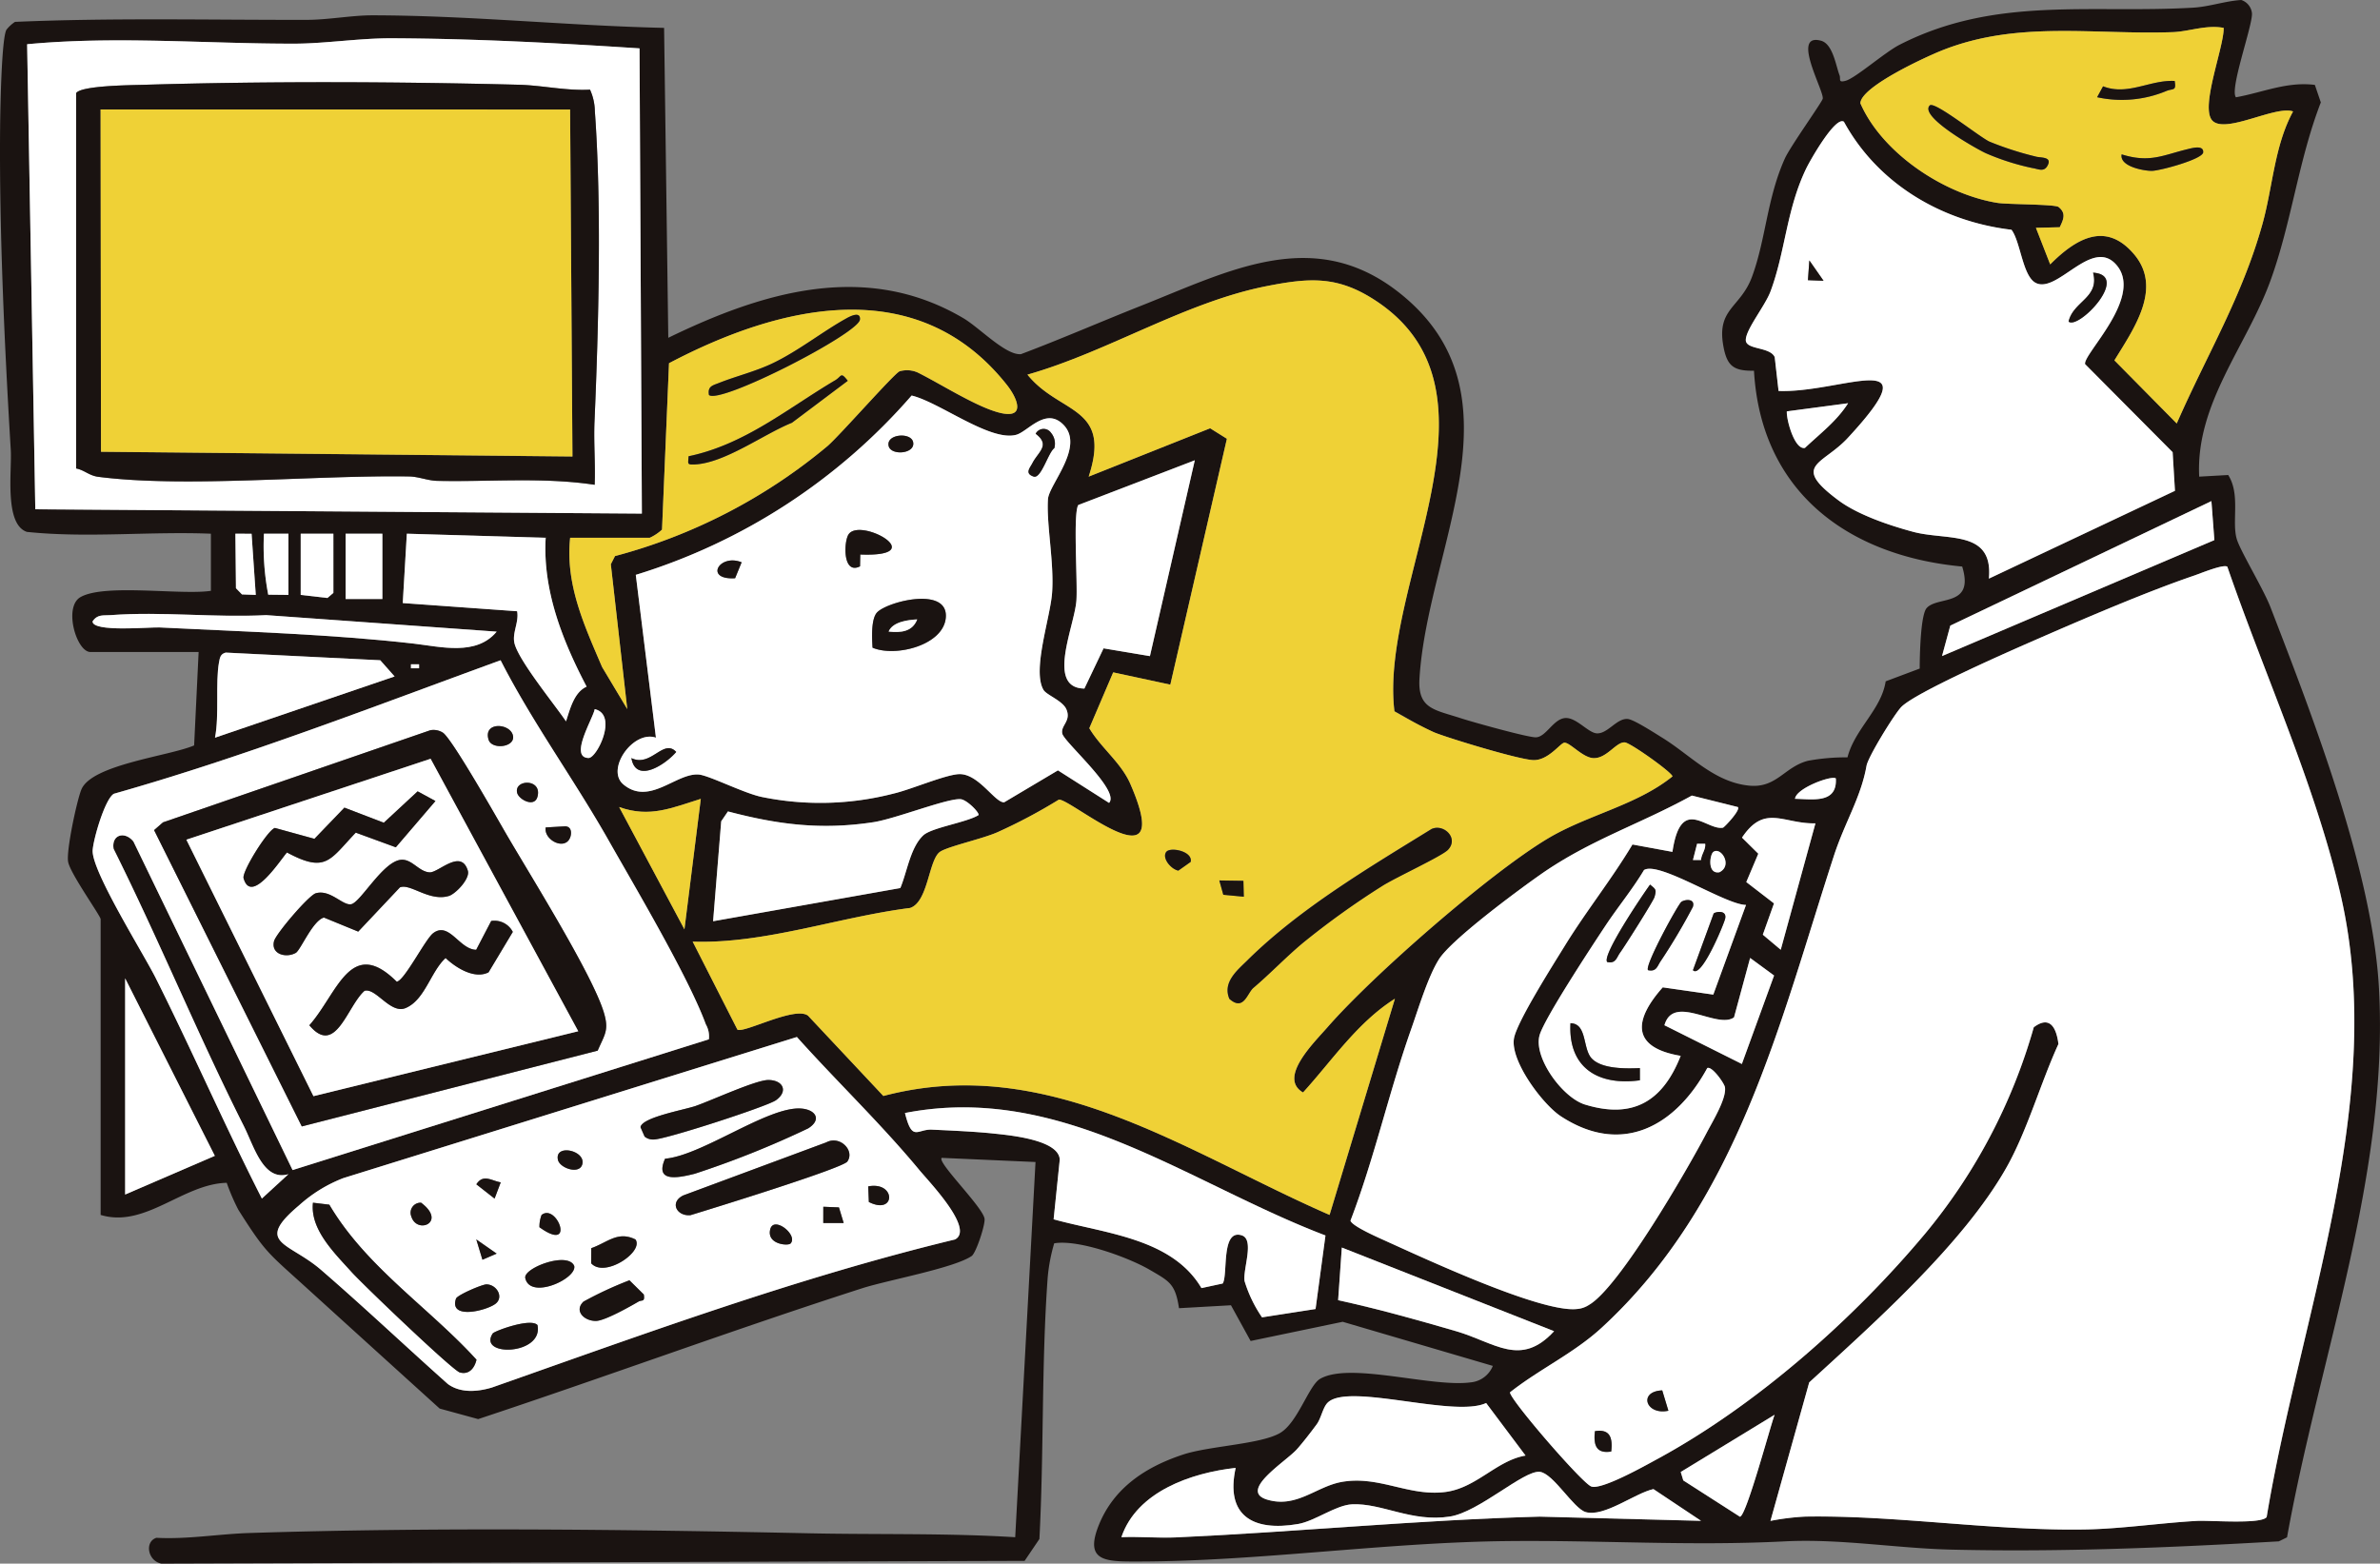
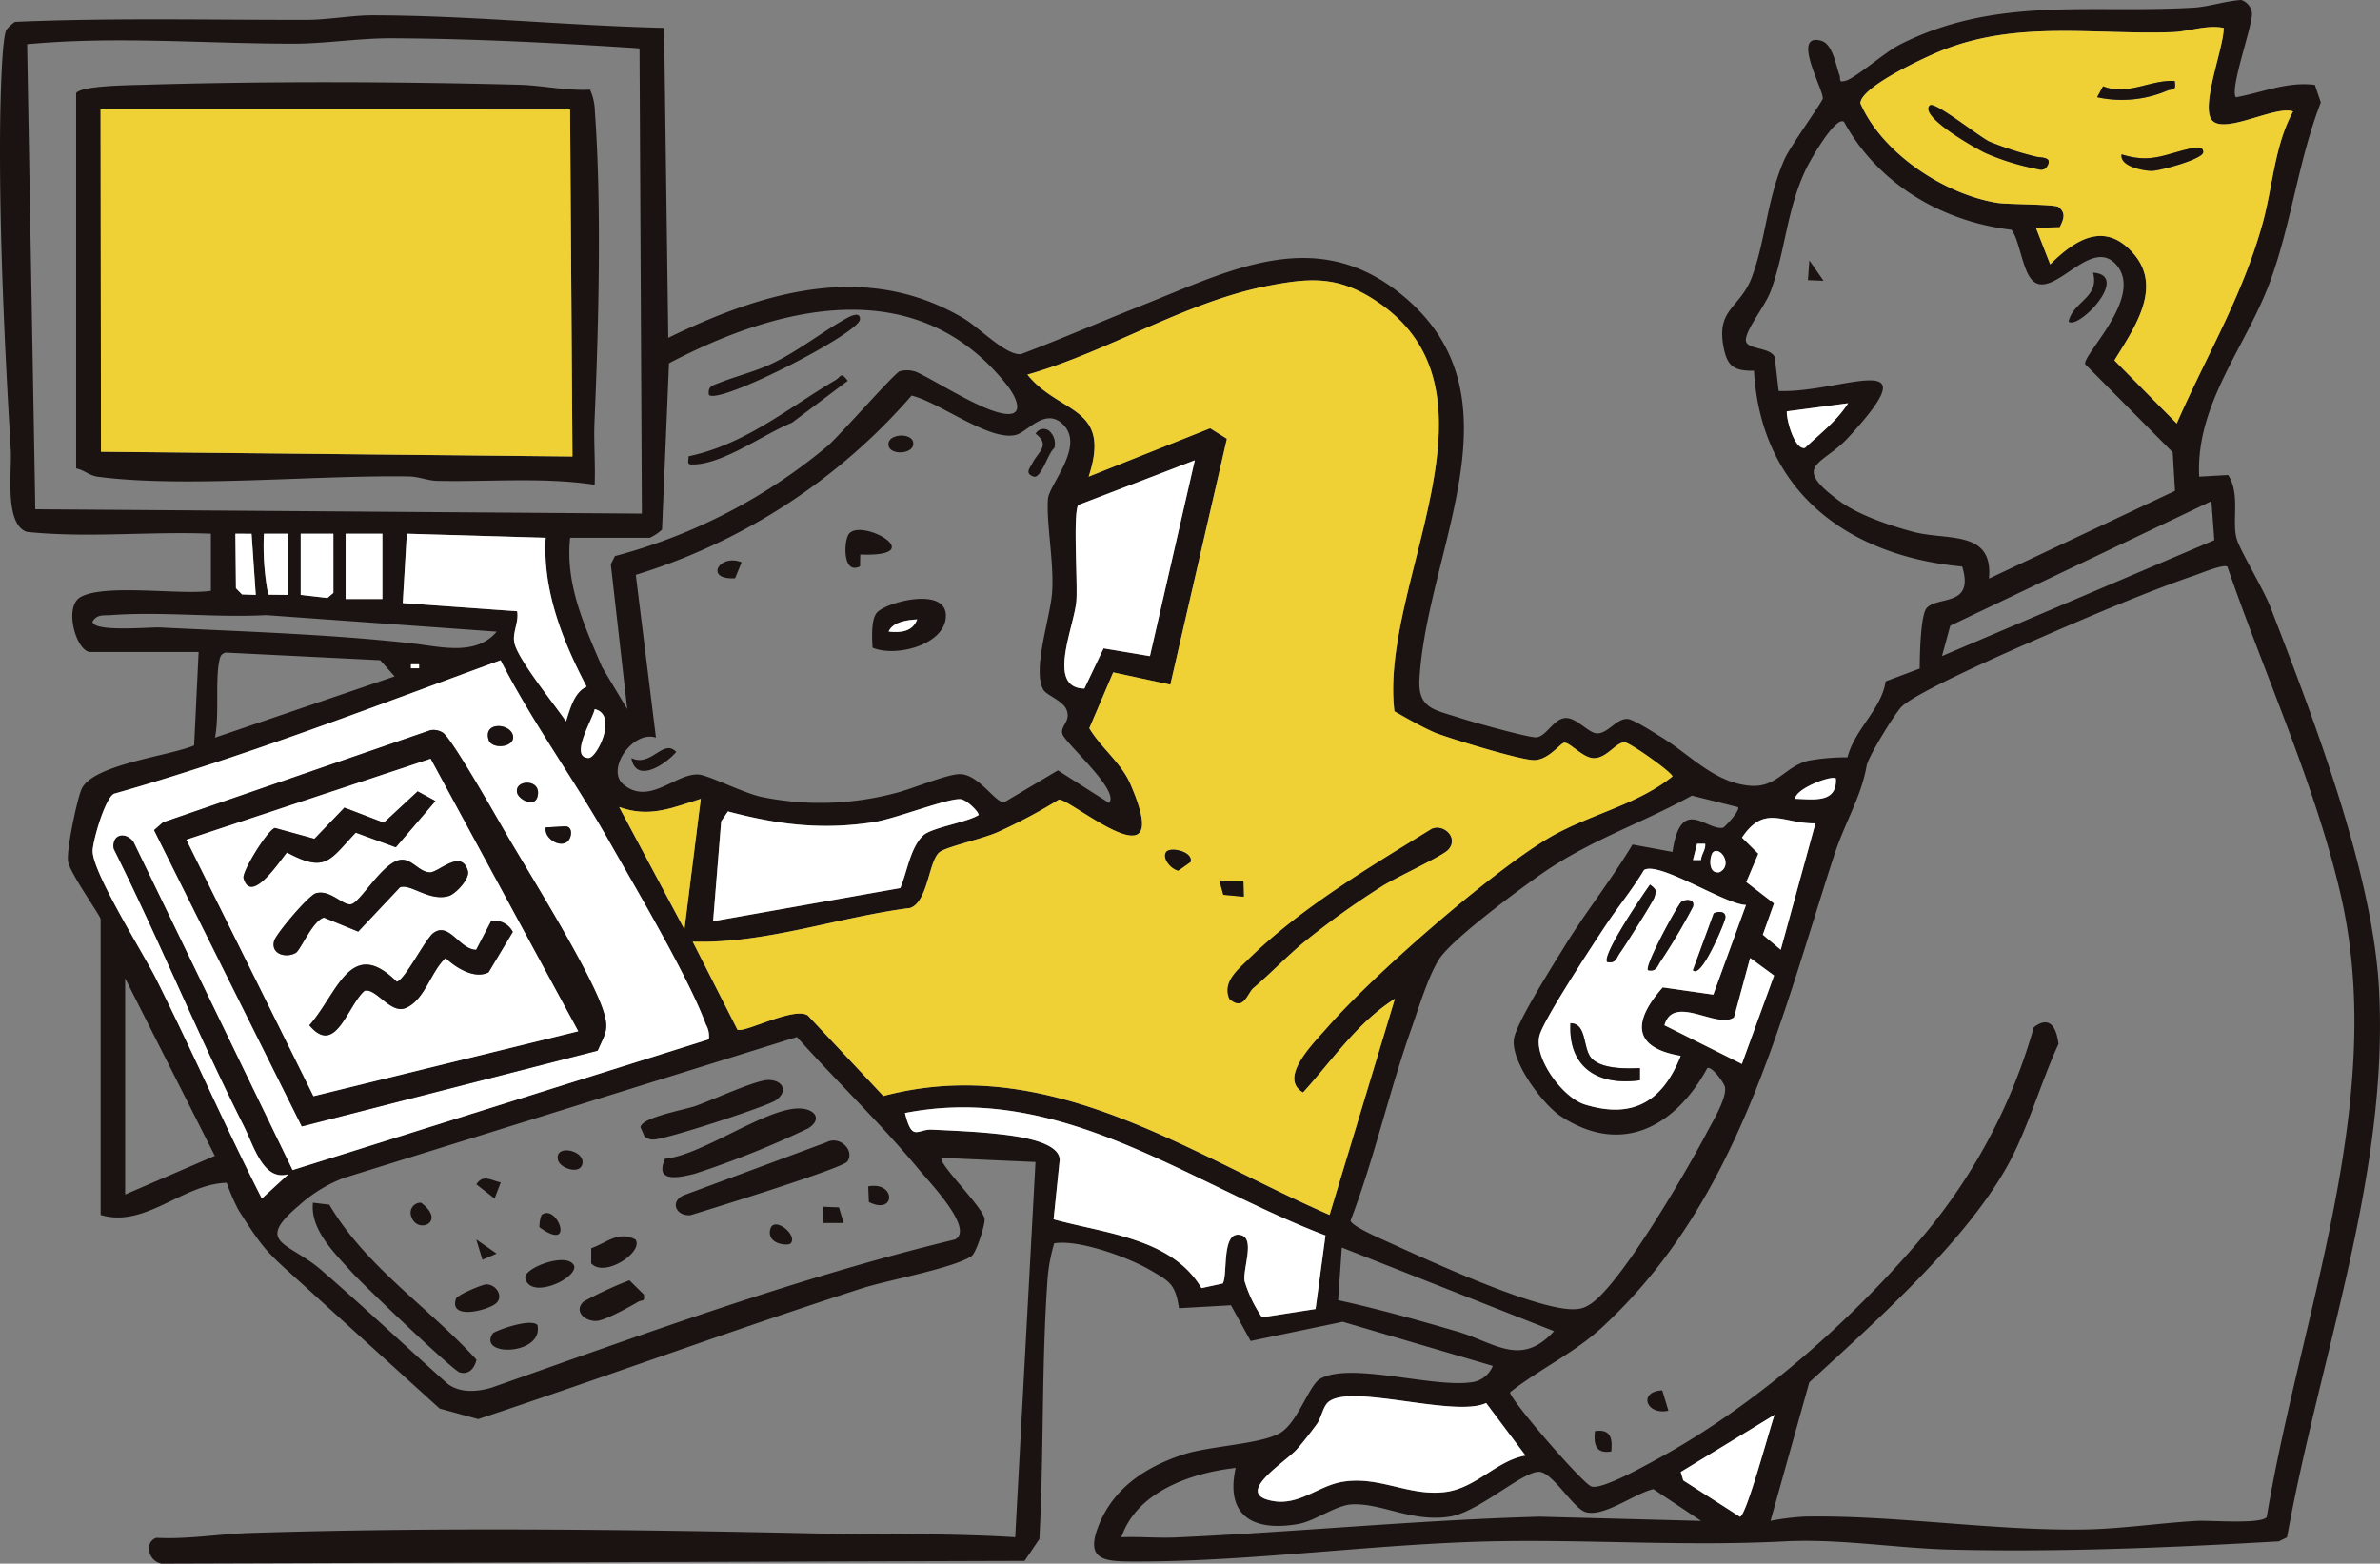
<svg xmlns="http://www.w3.org/2000/svg" width="279.809" height="183.845" viewBox="0 0 279.809 183.845">
  <rect x="0" y="0" width="279.809" height="183.845" fill="#808080" stroke="none" />
  <defs>
    <clipPath id="a">
      <path d="M0 0h279.809v183.845H0z" style="fill:none" />
    </clipPath>
    <style>.c{fill:#1a1311}.d{fill:#fff}.e{fill:#efd136}</style>
  </defs>
  <g style="clip-path:url(#a)">
    <path d="M122.2 180.949c.538-10.186.235-20.521.969-30.686a20.559 20.559 0 0 1 .77-4.077c2.845-.486 8.719 1.646 11.257 3.128 2.278 1.331 2.986 1.623 3.415 4.5l6.109-.346 2.311 4.2 10.826-2.257 17.65 5.187a3.117 3.117 0 0 1-2.614 1.938c-4.608.615-14.212-2.441-17.694-.414-1.321.768-2.621 5.125-4.683 6.351-2.25 1.338-8.3 1.529-11.382 2.536-4.382 1.433-8.17 3.89-9.943 8.289s.888 4.306 4.786 4.3c14.038-.033 28.94-2.252 43.188-2.4 11.22-.119 21.488.6 32.669.031 6.559-.331 13.123.822 19.654.973 12.884.3 25.585-.234 38.426-.974l.965-.474c3.82-21.26 12-42.684 10.809-64.539-.747-13.738-7.732-31.817-12.752-44.811-.838-2.169-3.561-6.635-3.968-8.026-.609-2.085.452-5.252-1.007-7.527l-3.41.191c-.426-8.6 5.577-15.336 8.377-23.039 2.481-6.826 3.294-14.176 5.923-20.962l-.7-2.059c-3.294-.413-6.122.888-9.276 1.456-.789-.9 1.964-8.424 1.881-9.859A1.829 1.829 0 0 0 263.5 0c-1.9.118-3.75.789-5.648.9-12.1.715-23.258-1.388-34.518 4.358-1.738.887-5.16 3.9-6.329 4.233-.952.27-.568-.2-.735-.639-.44-1.143-.781-3.694-2.188-4.068-3.563-.944.393 5.916.211 6.823-.082.408-3.8 5.59-4.452 7.028-2.1 4.656-2.232 9.48-3.857 13.892-1.362 3.7-4.189 3.723-3.369 8.19.425 2.316 1.192 2.91 3.595 2.873.811 14.177 10.98 21.758 24.479 23.022 1.469 4.8-2.893 3.42-4.182 4.889-.721.821-.814 5.681-.814 7.108l-4 1.5c-.51 3.326-3.632 5.59-4.49 8.939a24.531 24.531 0 0 0-4.638.4c-2.786.711-3.682 3.237-6.91 2.926-4.13-.4-6.915-3.593-10.231-5.637-.844-.52-3.288-2.105-4.015-2.195-1.3-.161-2.363 1.726-3.654 1.685-1.03-.033-2.444-1.921-3.764-1.8-1.379.127-2.21 2.2-3.4 2.264-.882.05-7.484-1.8-8.808-2.23-3.136-1.027-5.12-1.089-4.9-4.682.925-15.4 12.567-33.376-2.242-45.252-10.111-8.108-20.127-2.674-30.548 1.447-4.7 1.86-9.325 3.882-14.059 5.665-1.78.172-4.885-3.111-6.766-4.222-11.469-6.771-23.592-3.1-34.7 2.3l-.493-36.439c-11.443-.26-22.9-1.466-34.327-1.477-2.371 0-5.181.529-7.648.534-11.433.021-22.965-.254-34.337.237a4.236 4.236 0 0 0-1 .918c-.591.986-.731 9.478-.75 11.46C-.1 27.092.541 40.818 1.267 52.925c.144 2.407-.789 8.722 1.9 9.614 7.12.74 14.426-.077 21.628.213v6.715c-3.518.533-12.495-.884-15.338.743-2.014 1.154-.469 6.451 1.175 6.451h12.72l-.529 10.984C19.9 88.9 10.738 89.886 9.557 92.852c-.538 1.349-1.785 7.195-1.546 8.485.258 1.4 3.821 6.351 3.821 6.739v34.772c5.236 1.586 9.657-3.653 14.822-3.777a24.583 24.583 0 0 0 1.366 3.168c3.2 5.061 3.463 5.041 7.818 9q7.92 7.194 15.853 14.376l4.528 1.239c15.076-5 30.006-10.512 45.125-15.378 2.99-.962 10.755-2.358 12.884-3.792.528-.355 1.631-3.724 1.521-4.4-.229-1.4-5.622-6.646-5.034-7.146l11.027.488-2.387 44.116c-8.081-.5-16.148-.291-24.263-.463-21.582-.457-44.143-.723-65.768-.033-3.631.116-7.264.759-10.939.565-1.414.46-1.017 2.719.587 3.036l101.488-.325Zm48.987-24.431c-4.586-1.337-9.2-2.626-13.87-3.646l.434-6.19 24.955 9.832c-3.937 4.293-6.953 1.335-11.519 0m32.675-36.9 1.893-6.985 2.815 2.065-3.788 10.4-9.1-4.552c1.059-3.75 6.183.5 8.183-.931m-2.44-2.671-5.942-.851c-3.4 3.818-3.767 7.061 2.107 8.053-2.08 5.289-5.553 7.476-11.253 5.724-2.64-.812-6.06-5.5-5.34-8.134.538-1.962 6.242-10.619 7.755-12.9 1.462-2.207 3.161-4.259 4.526-6.538 1.74-1.092 9.6 4.1 11.993 4.1Zm.01-16.782c.891-.64 2.31 1.6.709 2.393-1.452.254-1.133-2.088-.709-2.393m-1.451.954h-.951l.486-1.913h.95c.086.693-.449 1.226-.485 1.913m7.264 8.782 1.314-3.68-3.256-2.509 1.411-3.334-1.917-1.887c2.676-3.989 4.819-1.6 8.633-1.677l-4.078 14.862Zm-4.688-12.57c-1.956.346-4.946-3.843-5.933 2.84l-4.7-.867c-2.454 4.1-5.466 7.867-7.971 11.937-1.3 2.117-5.629 8.92-5.96 10.871-.447 2.635 3.361 7.741 5.519 9.152 7.25 4.738 13.539 1.071 17.205-5.673.545-.271 2.014 1.795 2.082 2.261.194 1.325-1.442 3.987-2.152 5.346-2.185 4.183-10.274 18.186-13.828 20.233a2.964 2.964 0 0 1-1.454.492c-4.251.439-18.086-6.039-22.66-8.1-.783-.353-3.784-1.675-3.931-2.293 2.812-7.347 4.514-15.1 7.129-22.5.843-2.389 1.992-6.216 3.277-8.236 1.484-2.333 9.254-8.08 11.9-9.936 5.815-4.082 11.645-5.9 17.828-9.306l5.408 1.351c.368.33-1.6 2.408-1.754 2.435m-50.1 73.088c.721-.805 1.677-2.05 2.337-2.941.528-.714.719-1.98 1.287-2.546 2.415-2.4 14.887 1.807 18.635.036l4.634 6.179c-3.4.576-5.758 3.794-9.4 4.277-4.3.571-7.833-1.964-12.224-1.175-3 .539-5.306 3.117-8.757 2.077-3.43-1.034 2.2-4.471 3.488-5.907m-14.127 10.345c-2.154.1-4.345-.108-6.5-.022 1.812-5.369 8.227-7.57 13.435-8.149-1.228 5.567 1.954 7.521 7.329 6.6 1.993-.342 4.448-2.229 6.357-2.316 3.516-.162 7 2.13 11.486 1.44 3.432-.528 8.682-5.45 10.572-5.26 1.591.16 3.961 4.307 5.4 4.73 2.158.633 5.786-2.216 7.971-2.7l5.6 3.733-18.978-.495c-14.238.389-28.539 1.8-42.68 2.438m59.561-6.7-.3-.99 11.031-6.723c-.554 1.517-3.343 11.968-4.074 11.981ZM228.32 5.926c8.911-3.54 17.751-1.819 27.132-2.146 1.911-.067 3.925-.887 5.979-.5.051 2.26-2.821 9.381-1.318 10.913 1.549 1.578 7.447-1.825 9.475-1.088C267.4 17.12 267.2 21.974 266 26.307c-2.4 8.636-6.538 15.385-10.085 23.486l-7.325-7.419c2.264-3.711 5.7-8.482 2.3-12.486-3.327-3.916-6.839-1.822-9.851 1.2l-1.678-4.3 2.8-.069c.434-.917.783-1.644-.145-2.379-.418-.332-6-.294-7.173-.481-6.249-1-13.554-5.828-16.123-11.713.048-1.951 7.712-5.465 9.6-6.216m-18.25 42.44 7.2-.957c-1.343 2.11-3.273 3.552-5.07 5.252-1.225.27-2.2-3.346-2.132-4.295m14.866 14.162c-2.784-.744-6.486-1.986-8.781-3.695-5.641-4.2-1.88-4.126 1.1-7.348 10.135-10.959-.736-5.244-8.145-5.517l-.454-3.982c-.575-1.247-3.432-.831-3.4-2.027.03-1.276 2.271-3.988 2.918-5.726 1.75-4.708 1.861-9.65 4.218-14.49.441-.906 3.391-6.125 4.4-5.428 3.995 7.3 11.486 11.726 19.7 12.7 1.068 1.4 1.308 5.487 2.872 6.258 2.532 1.248 6.546-5.313 9.393-2.206 3.425 3.737-3.9 10.58-3.608 11.75l10.289 10.351.274 4.541-21.873 10.32c.532-5.793-4.911-4.437-8.9-5.5m4.351 11.031 30.7-14.641.346 4.583-32.019 13.632Zm-5.772 9.579c1.6-1.709 13-6.694 15.994-8 5.518-2.409 12.836-5.556 18.445-7.469.755-.257 3.457-1.379 3.913-1.046 4.323 12.565 10.389 25.766 13.349 38.711 5.5 24.071-4.807 49.389-8.724 73.024-.622.884-6.669.37-8.215.457-4.144.233-8.816.918-12.916 1-10.784.221-22.428-1.692-33.116-1.507a28.73 28.73 0 0 0-4.09.5l4.555-16.281c7.593-6.96 18.133-16.3 23.2-25.286 2.43-4.308 4.008-9.948 6.1-14.5-.223-1.822-.956-3.438-2.9-1.97a66.306 66.306 0 0 1-12.727 24.212c-8.444 10.113-19.911 20.239-31.514 26.544-1.414.769-6.677 3.738-7.816 3.222-1.182-.536-9.584-10.267-9.521-11.056 3.467-2.733 7.5-4.579 10.776-7.594 16.031-14.744 20.906-35.8 27.3-55.459 1.3-4 3.182-6.863 3.848-10.62.187-1.053 3.217-5.985 4.067-6.892m-7.685 8.393c.175 2.984-2.714 2.434-4.8 2.391.121-1.263 4.378-2.808 4.8-2.391m-66.825-57.9c4.921-.957 8.173-1.2 12.532 1.6 16.641 10.688.569 33.311 2.4 48.412 1.58.811 3.074 1.845 4.734 2.5 1.9.745 9.935 3.183 11.594 3.236 1.767.057 3.175-2.008 3.646-2.044.654-.051 2.14 1.742 3.4 1.81 1.582.084 2.7-1.941 3.723-1.847.675.062 5.589 3.56 5.589 4-4.247 3.423-10.044 4.524-14.725 7.341-6.872 4.137-20.507 16.039-25.834 22.149-1.6 1.829-5.839 5.945-2.873 7.672 3.456-3.805 6.37-8.219 10.8-11.022l-7.682 25.417c-16.831-7.343-33.119-19.085-52.459-13.986L95 119.428c-1.494-1.179-7.547 2.094-8.308 1.632l-5.259-10.345c8.452.286 17.116-2.887 25.558-3.958 2.167-.707 2.17-5.762 3.562-6.631 1.018-.636 4.994-1.508 6.721-2.279a63.011 63.011 0 0 0 7.2-3.823c1.3-.234 13.916 10.771 8.407-1.868-1.084-2.488-3.46-4.242-4.816-6.534l2.808-6.566 6.716 1.445 6.65-28.913-1.97-1.233L128 56.037c2.739-8.348-3.421-7.293-7.2-11.984 9.491-2.7 18.548-8.545 28.212-10.425M82.39 93.929l-1.924 15.342-7.671-14.383c3.628 1.305 6.251.069 9.6-.959m-9.1-1.7c-2.115-1.76 1.137-6.41 3.822-5.5l-2.369-19.141a70.219 70.219 0 0 0 32.426-21.077c3.282.782 9.239 5.447 12.3 4.614 1.366-.371 3.447-3.278 5.521-1.207 2.589 2.585-1.68 7.046-1.791 8.779-.194 3.014.746 7.458.484 11.028-.214 2.912-2.368 9.114-1.006 11.4.359.6 2.241 1.26 2.683 2.27.606 1.388-.693 1.9-.478 2.866.227 1.021 6.834 6.7 5.5 8.144l-6.012-3.827-6.316 3.753c-1.051.09-2.936-3.255-5.174-3.31-1.531-.038-5.861 1.844-7.838 2.285a34.333 34.333 0 0 1-15.475.4c-2.141-.44-6.248-2.561-7.451-2.641-2.658-.178-5.78 3.706-8.831 1.169m-4.1-3.11c-2.319-.054.556-4.688.726-5.745 2.774.653.264 5.768-.726 5.745m58.3-8.167c-4.516-.052-1.2-7.215-.943-10.3.171-2.069-.418-10.317.227-11.283l13.695-5.256-5.276 23.024-5.451-.914Zm-24.83 15.716c2.568-.39 8.654-2.805 10.244-2.712.774.045 2.305 1.639 2.127 1.879-1.4.867-5.5 1.461-6.486 2.379-1.517 1.417-1.908 4.332-2.7 6.195l-22.011 3.9.954-11.751.788-1.159c5.911 1.558 10.983 2.195 17.081 1.268M4.15 59.877 3.19 5.2c10.461-.983 20.965-.054 31.383-.065 3.614 0 7.708-.65 11.474-.634 9.706.041 19.455.556 29.141 1.186l.275 54.7Zm73.682 2.4.822-19.566c13.029-6.856 29.186-10.754 39.724 2.554 1.244 1.57 2.269 4.039-.842 3.271-2.747-.679-7.013-3.439-9.682-4.751a3.117 3.117 0 0 0-2.075-.13c-.588.171-7.027 7.528-8.5 8.8A64.917 64.917 0 0 1 72.3 65.381l-.49.962 1.933 17.03-2.961-4.948c-2.089-4.9-4.332-9.694-3.754-15.193h9.36a5.533 5.533 0 0 0 1.44-.96m-49.379 7.617-.709-.73-.066-6.409 1.9.01.492 7.188Zm2.581-7.139h2.882v7.194l-2.376-.025a30.274 30.274 0 0 1-.506-7.171m4.322 7.2v-7.196h3.84v6.955l-.7.6Zm5.28-7.194h4.32v7.674h-4.32Zm7.959 12.915c-9.5-1.089-19.955-1.408-29.818-1.895-1.128-.056-7.894.594-7.891-.708.575-.875 1.27-.677 2.129-.741 5.966-.446 12.275.314 18.281 0l27.1 1.943c-2.406 2.887-6.568 1.769-9.8 1.4m11.913.041c-.346-1.257.538-2.532.291-3.842L47.35 70.9l.48-8.153 16.325.479c-.367 6.192 1.988 12.122 4.811 17.5-1.458.653-1.935 2.584-2.42 4.081-1.391-2.047-5.47-7.029-6.042-9.105m-34.753 2.157c.1-.546.166-.971.788-1.131l18.166.9 1.687 1.9-21.115 7.2c.515-2.613.035-6.5.474-8.874m22.564.246h.955v.47h-.955Zm-33.6 62.345V115.03l10.541 20.87Zm3.61-25.43c-1.479-2.952-7.55-12.593-7.426-15.028.067-1.308 1.448-6.088 2.5-6.664 15.456-4.381 30.4-10.209 45.46-15.692 3.717 7.285 8.624 13.991 12.681 21.147 3.136 5.533 9.429 16.152 11.445 21.659a2.848 2.848 0 0 1 .359 1.761L34.4 137.573 15.689 98.947c-1-1.253-2.605-.833-2.336.852 5.357 10.74 9.938 21.949 15.347 32.669 1.158 2.3 2.27 6.47 5.212 5.588l-3.121 2.865c-4.347-8.539-8.176-17.335-12.469-25.9m89.758 22.544c1.163 1.4 6.517 6.957 4.2 8.167-18.523 4.477-36.5 11.092-54.451 17.411-1.671.5-3.667.681-5.171-.412-4.973-4.43-9.853-9.053-14.9-13.413-3.822-3.305-7.938-3.1-2.58-7.608a16.771 16.771 0 0 1 5.2-3.195l53.314-16.587c4.7 5.247 9.9 10.207 14.391 15.637m16.512-1.226c-.116-2.365-6.022-2.878-7.888-3.075-2.082-.219-4.982-.345-7.143-.446-1.738-.081-2.314 1.492-3.167-1.957 18.365-3.576 33.265 8.247 49.436 14.4l-1.165 8.647-6.293.979a15.6 15.6 0 0 1-2.051-4.256c-.225-1.387 1.207-4.894-.333-5.384-2.473-.787-1.591 4.664-2.24 5.663l-2.495.538c-3.47-5.874-11.319-6.413-17.383-8.091Z" class="c" />
-     <path d="M188.3 156.109c-3.278 3.015-7.309 4.861-10.776 7.6-.064.788 8.338 10.519 9.521 11.055 1.138.517 6.4-2.453 7.815-3.221 11.6-6.3 23.071-16.432 31.514-26.545a66.267 66.267 0 0 0 12.727-24.212c1.944-1.468 2.677.148 2.9 1.971-2.087 4.549-3.666 10.189-6.1 14.5-5.067 8.984-15.606 18.325-23.2 25.285l-4.556 16.282a28.744 28.744 0 0 1 4.091-.506c10.688-.185 22.331 1.728 33.115 1.508 4.1-.084 8.773-.77 12.916-1 1.547-.087 7.593.428 8.215-.457 3.917-23.635 14.228-48.952 8.724-73.024-2.96-12.945-9.026-26.146-13.349-38.71-.456-.334-3.158.788-3.912 1.046-5.61 1.912-12.928 5.06-18.446 7.468-2.99 1.306-14.392 6.291-15.994 8-.85.906-3.88 5.839-4.067 6.892-.666 3.756-2.546 6.615-3.847 10.619-6.39 19.661-11.266 40.715-27.3 55.459m1.125 14.554c-1.772.284-2.1-.763-1.915-2.393 1.772-.284 2.1.763 1.915 2.393m6.72-4.8c-2.647.567-3.577-2.275-.723-2.39Z" class="d" />
    <path d="m128 56.038 14.275-5.683 1.97 1.234-6.652 28.911-6.716-1.444-2.808 6.566c1.356 2.291 3.731 4.045 4.816 6.534 5.509 12.638-7.112 1.634-8.407 1.868a63.1 63.1 0 0 1-7.2 3.823c-1.726.77-5.7 1.642-6.721 2.278-1.391.869-1.394 5.924-3.561 6.632-8.442 1.07-17.106 4.243-25.558 3.957l5.259 10.345c.761.462 6.814-2.811 8.308-1.632l8.845 9.433c19.339-5.1 35.628 6.643 52.459 13.986l7.681-25.418c-4.425 2.8-7.339 7.218-10.8 11.022-2.966-1.726 1.278-5.842 2.873-7.672 5.327-6.109 18.962-18.011 25.834-22.148 4.681-2.818 10.478-3.919 14.725-7.341 0-.437-4.914-3.934-5.59-4-1.022-.094-2.14 1.931-3.723 1.846-1.264-.067-2.75-1.861-3.4-1.81-.471.037-1.879 2.1-3.646 2.045-1.66-.054-9.7-2.491-11.594-3.236a53.433 53.433 0 0 1-4.734-2.5c-1.827-15.1 14.244-37.723-2.4-48.411-4.359-2.8-7.612-2.559-12.532-1.6-9.665 1.88-18.722 7.729-28.212 10.424 3.782 4.692 9.943 3.637 7.2 11.985m9.116 44.129c.465-.63 3.156-.078 2.868 1.171l-1.448 1.025c-.872-.172-1.953-1.473-1.42-2.2m6.709 5.041-.468-1.684 2.831.044.047 1.868Zm26.411-5.284c-.709.745-6.254 3.3-7.741 4.255a95.671 95.671 0 0 0-9.359 6.72c-1.972 1.652-3.79 3.567-5.776 5.256-.738.627-1.133 2.791-2.824 1.289-.828-1.965.942-3.364 2.173-4.577 6.166-6.08 14.258-10.857 21.6-15.391 1.43-.656 3.239 1.073 1.931 2.448" class="e" />
-     <path d="M105.05 93.306c1.978-.441 6.308-2.324 7.839-2.286 2.238.056 4.123 3.4 5.174 3.31l6.316-3.753 6.011 3.823c1.334-1.442-5.272-7.123-5.5-8.145-.214-.964 1.084-1.478.478-2.865-.441-1.011-2.323-1.667-2.683-2.27-1.362-2.286.792-8.487 1.006-11.4.262-3.571-.677-8.014-.484-11.028.111-1.734 4.381-6.2 1.792-8.779-2.075-2.071-4.155.835-5.521 1.207-3.064.833-9.021-3.833-12.3-4.615a70.229 70.229 0 0 1-32.43 21.084l2.368 19.145c-2.685-.911-5.937 3.739-3.822 5.5 3.05 2.538 6.173-1.346 8.83-1.169 1.2.081 5.31 2.2 7.452 2.642a34.357 34.357 0 0 0 15.474-.4m-.575-40.872c-.315-1.408 2.612-1.643 2.875-.465.315 1.408-2.611 1.643-2.875.465m17.045 3.6c-1.069-.36-.443-.993-.147-1.568.692-1.345 2.161-2.118.388-3.464a1.051 1.051 0 0 1 1.8-.118 1.978 1.978 0 0 1 .393 1.81c-.716.507-1.545 3.64-2.432 3.34m-21.765 6.807c1.347-2.08 9.858 2.682 1.381 2.357l-.027 1.39c-2.047 1.04-1.919-2.874-1.354-3.747m-12.566 3.272-.766 1.872c-3.674.228-1.864-2.936.766-1.872m15.392 10.041c-.068-1.072-.2-3.432.561-4.179 1.307-1.28 8.26-3.017 8.054.567-.19 3.31-5.913 4.76-8.615 3.612M74.235 89.134c2.309 1.121 3.762-2.351 5.268-.722-1.255 1.481-4.751 3.775-5.268.722m-33.86 49.38a16.771 16.771 0 0 0-5.2 3.195c-5.358 4.509-1.242 4.3 2.58 7.608 5.044 4.36 9.924 8.983 14.9 13.413 1.5 1.093 3.5.911 5.172.412 17.956-6.319 35.928-12.934 54.451-17.411 2.321-1.21-3.034-6.763-4.2-8.167-4.5-5.43-9.687-10.39-14.391-15.637Zm25.22-2.148c-.407-1.892 3.22-1.126 2.875.479-.282 1.314-2.662.515-2.875-.479M56 139.247c.817-1.254 1.77-.422 2.866-.231l-.723 1.91Zm-1.939 22.123c-.837-.233-11.4-10.342-12.715-11.8-2.017-2.239-4.9-5.009-4.551-8.159l1.924.232c4.319 7.329 11.774 12.144 17.3 18.224-.218.977-.873 1.806-1.959 1.5m-5.7-18.333a1.178 1.178 0 0 1 1.146-1.626c3.066 2.3-.482 3.773-1.146 1.626m15.06 1.257a3.794 3.794 0 0 1 .253-1.444c1.815-1.433 4.049 4.543-.253 1.444m-7.425 1.434 2.4 1.669-1.672.721Zm1.209 5.285c1.211.028 2.041 1.5 1.062 2.273-1.028.808-5.5 1.94-4.657-.589.145-.437 3.11-1.7 3.595-1.684m5.987 4.788c.732 3.56-7.087 3.763-5.258.982.181-.276 4.464-1.864 5.258-.982m12.5-3.6c.148.934-.227.6-.625.837-1.04.608-3.942 2.238-4.966 2.271-1.377.045-2.655-1.163-1.5-2.271a43.872 43.872 0 0 1 5.4-2.506Zm-13.933-1.928c-.258-1.177 5.017-3.184 5.755-1.425.32 1.509-5.188 4.016-5.755 1.425m7.748-1.74.01-1.778c1.907-.662 3.109-2.059 5.2-1.025 1.013 1.453-3.639 4.569-5.207 2.8M92.95 146.2c-.289.324-2.847.111-2.393-1.671.41-1.61 3.29.668 2.393 1.671m5.683-4.235.557 1.837h-2.4v-1.914Zm3.515-.64-.073-1.834c3.285-.624 3.245 3.436.073 1.834m-2.525-4.759c-.556.8-16.251 5.641-18.448 6.309-1.624.146-2.484-1.522-.839-2.324l16.813-6.238c1.579-.845 3.38.947 2.474 2.253m-4.613-3.895a110.981 110.981 0 0 1-13.366 5.345c-2 .5-4.7 1.015-3.453-1.778 4.357-.38 12.076-6.158 15.967-5.9 1.73.114 2.5 1.307.852 2.337m-3.79-3.307c-1.024.728-13.077 4.647-14.37 4.612a1.551 1.551 0 0 1-1.059-.342l-.484-1.107c.163-1.163 5.14-2.031 6.5-2.5 1.851-.641 7.067-3.04 8.518-3.045 1.721-.006 2.408 1.311.9 2.383m164.202-76.203-10.289-10.351c-.3-1.169 7.033-8.012 3.607-11.75-2.847-3.107-6.86 3.454-9.393 2.206-1.564-.771-1.8-4.861-2.871-6.258-8.212-.972-15.7-5.4-19.7-12.7-1-.7-3.953 4.522-4.4 5.428-2.357 4.84-2.468 9.782-4.218 14.49-.646 1.738-2.888 4.451-2.918 5.726-.028 1.2 2.829.78 3.4 2.027l.453 3.983c7.409.272 18.28-5.443 8.145 5.516-2.98 3.222-6.74 3.148-1.1 7.348 2.3 1.709 6 2.951 8.782 3.7 3.989 1.067 9.433-.289 8.9 5.5L255.7 57.707ZM212.554 32.94l.166-2.319 1.67 2.393Zm30.646 4.87c.553-2.4 3.66-2.792 2.88-5.75 4.472.293-1.731 6.757-2.88 5.75M46.047 4.5c-3.765-.016-7.86.63-11.474.634-10.418.009-20.921-.921-31.383.066l.96 54.68 71.313.508-.275-54.7C65.5 5.054 55.754 4.538 46.047 4.5m14.98 5.469c2.747.07 5.547.728 8.338.575a6.368 6.368 0 0 1 .569 2.551c.809 11.107.443 25.28-.041 36.451-.108 2.473.121 4.984.017 7.455-6.092-.919-12.333-.328-18.5-.461-1.136-.024-2.186-.5-3.321-.519-10.947-.178-26.267 1.365-36.522.045-1.1-.141-1.625-.788-2.617-.984V10.954c.555-.9 6.455-.938 7.9-.981 14.572-.434 29.715-.378 44.177-.007m143.287 84.923-5.407-1.35c-6.184 3.409-12.014 5.223-17.829 9.305-2.644 1.856-10.414 7.6-11.9 9.936-1.285 2.02-2.433 5.847-3.277 8.236-2.615 7.408-4.317 15.156-7.129 22.5.147.618 3.149 1.94 3.931 2.294 4.574 2.064 18.409 8.542 22.661 8.1a2.961 2.961 0 0 0 1.453-.492c3.555-2.047 11.643-16.049 13.828-20.233.71-1.359 2.347-4.021 2.152-5.346-.068-.466-1.537-2.532-2.081-2.261-3.667 6.744-9.956 10.411-17.205 5.673-2.159-1.411-5.967-6.517-5.52-9.152.331-1.951 4.657-8.754 5.96-10.871 2.5-4.07 5.517-7.837 7.971-11.937l4.7.867c.987-6.683 3.978-2.494 5.933-2.84.152-.027 2.122-2.1 1.754-2.435" class="d" />
    <path d="M234.842 23.854c1.17.188 6.754.15 7.173.481.928.736.578 1.463.145 2.38l-2.805.069 1.678 4.3c3.011-3.023 6.523-5.116 9.851-1.2 3.4 4-.033 8.776-2.3 12.487l7.326 7.419c3.546-8.1 7.681-14.851 10.085-23.486 1.206-4.333 1.4-9.187 3.591-13.2-2.028-.737-7.927 2.665-9.475 1.088-1.5-1.532 1.368-8.654 1.317-10.913-2.054-.39-4.068.43-5.979.5-9.38.328-18.221-1.393-27.131 2.147-1.891.751-9.555 4.265-9.6 6.216 2.568 5.885 9.873 10.711 16.123 11.712m11.713-12.424.7-1.283c2.9 1.137 5.516-.78 8.419-.63.215 1.223-.188.864-.959 1.172a13.611 13.611 0 0 1-8.157.741m12.469 6.478c-.051.811-5.058 2.162-6.017 2.18-.9.016-3.848-.5-3.571-1.938 3.32 1.039 4.868.083 7.785-.621.524-.127 1.859-.5 1.8.379M226.875 12.4c.549-.55 5.816 3.691 7.017 4.255a38.029 38.029 0 0 0 5.449 1.758c.532.159 1.854 0 1.447.932-.423.972-1.126.527-1.817.423a28.334 28.334 0 0 1-5.489-1.745c-.986-.442-7.914-4.313-6.607-5.623" class="e" />
    <path d="M28.7 132.468c-5.408-10.72-9.99-21.929-15.346-32.668-.27-1.686 1.334-2.106 2.336-.853l18.71 38.626L83.337 122.2a2.848 2.848 0 0 0-.358-1.761c-2.016-5.507-8.309-16.126-11.446-21.659-4.056-7.155-8.964-13.862-12.68-21.147-15.062 5.487-30.005 11.315-45.46 15.695-1.048.576-2.43 5.356-2.5 6.664-.125 2.435 5.947 12.076 7.426 15.028 4.292 8.566 8.121 17.362 12.468 25.9l3.122-2.865c-2.942.883-4.055-3.292-5.213-5.588m38.332-33.988c-.623 1.576-3.118.28-2.872-1.191l2.256-.13c.8-.008.81.831.616 1.321m-3.84-4.8C62.832 95 60.972 94 60.795 93.2c-.354-1.584 2.977-1.683 2.393.482M60.31 86.5c.283 1.379-2.5 1.681-2.871.466-.65-2.156 2.568-1.947 2.871-.466M19.161 96.692l31.427-10.833a2.032 2.032 0 0 1 1.438.259c.966.471 6.359 9.992 7.409 11.8 2.78 4.8 10.151 16.538 11.543 21.078.654 2.134.126 2.6-.711 4.534l-34.782 8.909-17.368-34.834Z" class="d" />
-     <path d="M67.033 63.232c-.579 5.5 1.665 10.3 3.754 15.194l2.961 4.948-1.934-17.03.491-.962A64.93 64.93 0 0 0 97.28 52.448c1.473-1.269 7.912-8.627 8.5-8.8a3.126 3.126 0 0 1 2.076.13c2.669 1.313 6.935 4.073 9.682 4.751 3.11.768 2.085-1.7.842-3.27-10.538-13.309-26.695-9.411-39.725-2.555l-.822 19.567a5.507 5.507 0 0 1-1.439.959Zm16.322-16.789c-.187-1.045.464-1.131 1.207-1.427 2.015-.8 4.263-1.333 6.317-2.321 3.026-1.456 5.864-3.73 8.648-5.27.447-.247 1.664-.861 1.576.148-.142 1.625-16.425 10-17.748 8.87m-2.4 7.2c6.615-1.377 11.712-5.671 17.231-8.931.782-.462.627-1.052 1.483.059L93.1 49.71c-3.312 1.33-7.873 4.731-11.427 4.9-.953.045-.76-.094-.718-.961" class="e" />
    <path d="m141.253 151.451 2.495-.539c.649-1-.233-6.448 2.24-5.662 1.54.491.108 4 .333 5.384a15.553 15.553 0 0 0 2.051 4.255l6.293-.978 1.165-8.647c-16.17-6.157-31.071-17.979-49.436-14.4.853 3.45 1.429 1.876 3.167 1.957 2.161.1 5.061.228 7.143.447 1.866.2 7.772.709 7.888 3.075l-.722 7.022c6.064 1.677 13.913 2.216 17.383 8.09m52.026-49.155c-1.364 2.278-3.064 4.331-4.526 6.536-1.513 2.284-7.217 10.941-7.754 12.9-.721 2.629 2.7 7.323 5.339 8.133 5.7 1.753 9.173-.434 11.253-5.724-5.874-.992-5.5-4.234-2.107-8.053l5.942.852 3.846-10.545c-2.391-.006-10.253-5.2-11.993-4.1m-6.112 22.188c1.212 1.22 4.012 1.164 5.628 1.1v1.435c-4.894.673-8.445-1.464-8.16-6.71 2 .039 1.393 3.033 2.532 4.179m1.788-11.378c-.669-.76 4.177-7.922 5.037-9.1.7.564.764.6.521 1.46-.133.474-3.479 5.759-4.037 6.528-.431.594-.5 1.333-1.521 1.113m13.865-5.093c-.138.621-2.819 7.124-3.785 6.052l2.44-6.673c.36-.243 1.568-.381 1.345.621m-7.544 4.939c-.431.594-.5 1.334-1.521 1.113-.444-.5 3.551-7.8 3.93-8.043.483-.311 1.641-.373 1.341.6a70.648 70.648 0 0 1-3.75 6.328m-46.304 63.361c3.451 1.04 5.76-1.538 8.756-2.077 4.392-.789 7.92 1.746 12.224 1.175 3.643-.482 6-3.7 9.4-4.277l-4.634-6.179c-3.749 1.771-16.221-2.441-18.635-.036-.569.566-.759 1.832-1.288 2.546-.659.891-1.615 2.136-2.336 2.942-1.285 1.435-6.919 4.872-3.488 5.906m-64.18-79.755-.954 11.751 22.011-3.9c.789-1.863 1.179-4.778 2.7-6.195.982-.918 5.089-1.513 6.487-2.379.177-.239-1.353-1.833-2.127-1.878-1.59-.094-7.675 2.321-10.244 2.711-6.1.927-11.17.29-17.081-1.269Zm55.677-42.444-13.695 5.256c-.645.965-.056 9.214-.228 11.283-.255 3.082-3.572 10.244.943 10.3l2.253-4.727 5.451.914ZM68.967 80.733c-2.823-5.381-5.178-11.311-4.812-17.5l-16.324-.48-.48 8.154 13.445.962c.247 1.31-.637 2.586-.291 3.843.572 2.076 4.65 7.057 6.042 9.105.484-1.5.961-3.428 2.42-4.081" class="d" />
-     <path d="m199.99 178.814-5.6-3.733c-2.184.482-5.812 3.331-7.971 2.7-1.442-.423-3.812-4.57-5.4-4.73-1.89-.189-7.14 4.733-10.572 5.26-4.491.691-7.97-1.6-11.486-1.44-1.908.088-4.364 1.974-6.356 2.316-5.376.922-8.557-1.032-7.33-6.6-5.207.578-11.623 2.779-13.435 8.148 2.152-.086 4.343.12 6.5.022 14.141-.64 28.442-2.049 42.681-2.438ZM14.712 115.03v25.42l10.545-4.55ZM259.99 58.918l-30.7 14.641-.972 3.579L260.337 63.5ZM44.705 77.632l-18.166-.9c-.622.161-.687.586-.787 1.132-.44 2.378.04 6.26-.475 8.873l21.115-7.2Zm113.05 69.051-.434 6.19c4.667 1.02 9.284 2.309 13.87 3.646 4.566 1.331 7.582 4.289 11.519 0ZM58.392 74.268l-27.1-1.943c-6.006.312-12.315-.448-18.281 0-.859.064-1.553-.134-2.129.741 0 1.3 6.764.652 7.892.708 9.862.487 20.319.806 29.817 1.894 3.233.371 7.4 1.489 9.8-1.4" class="d" />
    <path d="m80.466 109.271 1.924-15.342c-3.344 1.028-5.967 2.264-9.6.959Z" class="e" />
    <path d="m204.8 98.484 1.917 1.894-1.411 3.335 3.256 2.509-1.314 3.679 2.107 1.768 4.079-14.862c-3.815.073-5.958-2.312-8.634 1.677m3.828 67.865-11.028 6.723.3.991 6.659 4.267c.732-.013 3.521-10.464 4.075-11.981m-12.95-45.8 9.1 4.552 3.788-10.4-2.815-2.065-1.894 6.985c-2 1.428-7.123-2.819-8.182.931m-155.048-57.8h4.32v7.674h-4.32zm-1.44 0h-3.84v7.194l3.142.362.7-.6Zm178.08-15.342-7.2.956c-.067.949.907 4.566 2.131 4.295 1.8-1.7 3.728-3.141 5.071-5.251M31.536 69.921l2.376.026v-7.195H31.03a30.274 30.274 0 0 0 .506 7.171m-3.861-7.173.066 6.409.709.73 1.621.059-.492-7.188Zm42.243 20.627c-.17 1.057-3.045 5.691-.726 5.745.99.023 3.5-5.092.726-5.745m141.115 10.546c2.084.042 4.973.592 4.8-2.391-.419-.417-4.676 1.127-4.8 2.391m-8.888 8.635c1.6-.787.182-3.032-.709-2.392-.424.3-.743 2.647.709 2.392m-1.674-3.352h-.95l-.486 1.914h.951c.035-.687.571-1.221.485-1.914M48.315 78.105h.955v.47h-.955z" class="d" />
    <path d="m196.15 165.867-.723-2.39c-2.854.115-1.924 2.957.723 2.39m-6.72 4.796c.184-1.63-.143-2.677-1.915-2.393-.184 1.63.143 2.677 1.915 2.393m-42.723-57.797c-1.231 1.214-3 2.613-2.173 4.577 1.691 1.5 2.085-.661 2.823-1.289 1.986-1.688 3.8-3.6 5.777-5.255a95.671 95.671 0 0 1 9.359-6.72c1.487-.958 7.032-3.51 7.741-4.256 1.308-1.374-.5-3.1-1.931-2.447-7.338 4.533-15.43 9.311-21.6 15.39m-3.349-9.342.468 1.683 2.41.228-.047-1.868Zm-6.24-3.357c-.533.723.548 2.024 1.419 2.2l1.449-1.025c.288-1.249-2.4-1.8-2.868-1.171M111.2 72.542c.206-3.584-6.746-1.847-8.054-.566-.762.747-.629 3.106-.561 4.178 2.7 1.149 8.425-.3 8.615-3.612m-6.725 1.716c.476-1.147 2.262-1.375 3.36-1.429-.571 1.468-1.935 1.58-3.36 1.429m-3.364-7.669.027-1.391c8.477.326-.034-4.437-1.381-2.356-.565.873-.693 4.787 1.354 3.747m22.841-13.897a1.976 1.976 0 0 0-.393-1.809 1.051 1.051 0 0 0-1.8.117c1.773 1.346.3 2.12-.388 3.465-.3.574-.922 1.207.147 1.568.887.3 1.716-2.833 2.432-3.341M79.5 88.412c-1.506-1.629-2.959 1.843-5.268.722.517 3.052 4.013.759 5.268-.722m7.691-22.298c-2.63-1.064-4.44 2.1-.766 1.872Zm20.159-14.146c-.264-1.178-3.19-.943-2.875.465.264 1.178 3.19.943 2.875-.465m-68.631 89.675-1.924-.232c-.351 3.149 2.534 5.92 4.551 8.158 1.315 1.46 11.878 11.569 12.715 11.8 1.086.3 1.741-.526 1.959-1.5-5.527-6.08-12.982-10.894-17.3-18.223m41.616-1.093c-1.645.8-.785 2.47.839 2.324 2.2-.668 17.892-5.508 18.448-6.309.906-1.306-.9-3.1-2.474-2.253Zm1.308-2.535a110.981 110.981 0 0 0 13.366-5.345c1.648-1.03.878-2.223-.852-2.337-3.891-.254-11.61 5.524-15.967 5.9-1.243 2.794 1.456 2.279 3.453 1.778m.156-7.985c-1.356.47-6.333 1.337-6.5 2.5l.484 1.107a1.547 1.547 0 0 0 1.059.343c1.293.035 13.345-3.885 14.37-4.612 1.509-1.072.821-2.39-.9-2.384-1.451 0-6.667 2.4-8.518 3.046M70.1 155.312c1.024-.033 3.926-1.663 4.966-2.271.4-.233.773.1.625-.838L74 150.535a43.722 43.722 0 0 0-5.4 2.506c-1.158 1.108.119 2.316 1.5 2.271m-.587-8.555-.01 1.778c1.568 1.766 6.22-1.35 5.206-2.8-2.087-1.034-3.29.363-5.2 1.025m-7.754 3.515c.567 2.591 6.075.085 5.755-1.425-.738-1.759-6.013.248-5.755 1.425m1.436 5.525c-.8-.882-5.077.706-5.258.982-1.829 2.781 5.989 2.577 5.258-.982m-4.925-2.514c.979-.769.148-2.245-1.063-2.273-.485-.011-3.449 1.247-3.595 1.684-.843 2.529 3.63 1.4 4.658.589m10.204-16.44c.345-1.6-3.282-2.371-2.875-.479.213.994 2.593 1.793 2.875.479m-12.465 2.402 2.143 1.678.723-1.909c-1.1-.191-2.05-1.024-2.866.231m7.415 5.046c4.3 3.1 2.068-2.877.253-1.444a3.794 3.794 0 0 0-.253 1.444m38.728-2.966c3.173 1.6 3.212-2.459-.073-1.835Zm-52.642.083a1.178 1.178 0 0 0-1.146 1.626c.665 2.147 4.212.671 1.146-1.626m6.489 4.317.723 2.391 1.672-.722Zm34.562-1.197c-.454 1.782 2.1 1.995 2.393 1.671.9-1-1.983-3.281-2.393-1.671m8.633-.731-.558-1.838-1.837-.076-.005 1.914ZM246.075 32.059c.78 2.958-2.327 3.348-2.88 5.75 1.149 1.008 7.352-5.457 2.88-5.75m-33.521.881 1.836.074-1.67-2.394ZM8.952 10.954v44.124c.993.2 1.521.843 2.617.985 10.256 1.32 25.575-.223 36.523-.045 1.135.018 2.185.494 3.32.519 6.165.133 12.405-.459 18.5.46.1-2.47-.125-4.981-.018-7.455.484-11.171.851-25.343.042-36.451a6.386 6.386 0 0 0-.57-2.551c-2.79.154-5.59-.5-8.337-.575-14.463-.37-29.6-.427-44.178.007-1.442.044-7.342.084-7.9.982m58.075 1.922.276 40.8-55.426-.556-.046-40.25Zm171.945 6.888c.69.1 1.394.548 1.816-.424.408-.936-.914-.772-1.447-.931a38.057 38.057 0 0 1-5.448-1.758c-1.2-.564-6.469-4.8-7.017-4.255-1.307 1.31 5.621 5.181 6.607 5.623a28.4 28.4 0 0 0 5.489 1.745m10.464-1.613c-.277 1.442 2.666 1.954 3.571 1.937.959-.017 5.966-1.368 6.017-2.179.056-.883-1.279-.506-1.8-.38-2.917.7-4.465 1.661-7.785.622m6.232-8.633c-2.9-.15-5.521 1.767-8.419.63l-.7 1.282a13.606 13.606 0 0 0 8.158-.74c.771-.308 1.174.051.959-1.172M70.266 123.533c.838-1.933 1.366-2.4.711-4.534-1.392-4.54-8.762-16.283-11.542-21.078-1.05-1.811-6.444-11.332-7.409-11.8a2.034 2.034 0 0 0-1.438-.259L19.16 96.692l-1.043.913 17.367 34.837ZM50.625 89.214l17.359 32.038-31.132 7.631-14.939-30.154Zm6.814-2.248c.366 1.215 3.154.914 2.871-.466-.3-1.481-3.521-1.69-2.871.466m9.589 11.513c.194-.49.188-1.329-.616-1.321l-2.256.13c-.246 1.472 2.249 2.767 2.872 1.191M60.794 93.2c.177.8 2.037 1.8 2.394.481.583-2.164-2.747-2.065-2.394-.481M93.1 49.71l6.569-4.935c-.856-1.111-.7-.521-1.484-.059-5.518 3.26-10.616 7.554-17.23 8.931-.042.867-.236 1.006.718.961 3.554-.167 8.114-3.568 11.427-4.9m8-12.135c.088-1.009-1.129-.4-1.576-.148-2.785 1.539-5.622 3.814-8.648 5.27-2.054.988-4.3 1.52-6.317 2.321-.743.3-1.394.382-1.207 1.427 1.323 1.126 17.606-7.245 17.748-8.87m91.695 89.446v-1.435c-1.616.068-4.416.124-5.628-1.1-1.139-1.146-.529-4.14-2.532-4.179-.285 5.246 3.265 7.383 8.16 6.71M190.476 112c.558-.769 3.9-6.054 4.037-6.527.243-.864.182-.9-.521-1.461-.86 1.178-5.706 8.341-5.037 9.1 1.02.221 1.09-.519 1.521-1.113m7.209-5.974c-.379.244-4.374 7.541-3.93 8.043 1.02.221 1.09-.519 1.521-1.113a70.648 70.648 0 0 0 3.75-6.328c.3-.975-.858-.913-1.341-.6m1.35 8.042c.966 1.072 3.647-5.431 3.785-6.052.223-1-.985-.864-1.345-.622Z" class="c" />
    <path d="M107.832 72.829c-1.1.054-2.884.282-3.36 1.429 1.425.151 2.789.039 3.36-1.429" class="d" />
    <path d="m67.3 53.67-.276-40.794-55.2-.006.048 40.245Z" class="e" />
    <path d="M67.984 121.252 50.625 89.215 21.913 98.73l14.939 30.153Zm-39.348-17.994c-.217-.77 2.849-5.7 3.687-5.91l4.644 1.279 3.523-3.666 4.632 1.775 3.978-3.691 2.092 1.137-4.659 5.44-4.707-1.722c-3.057 3.2-3.486 4.806-8.089 2.332-.749.832-4.2 6.235-5.1 3.027m3.581 7.4c.214-.855 4.084-5.406 4.922-5.636 1.708-.467 3.15 1.482 4.144 1.293 1.113-.211 3.727-5.019 5.853-5.223 1.29-.124 2.11 1.411 3.377 1.476 1.03.053 3.7-2.839 4.491-.189.279.933-1.438 2.726-2.236 2.965-2.318.693-4.539-1.514-5.753-1.007l-4.9 5.195-4.023-1.649c-1.32.332-2.758 3.841-3.322 4.156-1.141.637-2.938.161-2.553-1.381m4.153 9.886c3.3-3.712 4.832-10.54 10.27-5.127.888-.075 3.364-5 4.283-5.7 1.882-1.43 3.081 1.923 5.062 1.951l1.765-3.387a2.418 2.418 0 0 1 2.539 1.286l-2.85 4.751c-1.65.841-3.844-.536-5.048-1.683-1.762 1.6-2.425 4.925-4.7 5.882-1.781.749-3.5-2.417-4.833-2.024-2.047 1.8-3.381 7.756-6.485 4.051" class="d" />
    <path d="M42.855 116.5c1.333-.393 3.051 2.773 4.833 2.024 2.277-.957 2.942-4.28 4.7-5.881 1.205 1.146 3.4 2.524 5.049 1.683l2.85-4.752a2.419 2.419 0 0 0-2.539-1.286l-1.764 3.387c-1.981-.027-3.18-3.38-5.062-1.95-.919.7-3.4 5.625-4.284 5.7-5.439-5.413-6.97 1.414-10.27 5.126 3.1 3.705 4.437-2.249 6.485-4.051m-4.761-8.613 4.023 1.65 4.9-5.2c1.214-.507 3.435 1.7 5.753 1.007.8-.239 2.515-2.031 2.236-2.965-.792-2.65-3.461.242-4.491.189-1.267-.065-2.087-1.6-3.377-1.476-2.126.2-4.741 5.012-5.853 5.224-.994.188-2.436-1.761-4.144-1.293-.838.229-4.708 4.781-4.922 5.635-.385 1.542 1.412 2.018 2.553 1.381.564-.314 2-3.824 3.322-4.156m-4.355-7.652c4.6 2.474 5.032.87 8.089-2.332l4.708 1.723 4.659-5.44-2.093-1.137-3.979 3.69-4.631-1.774-3.523 3.666-4.644-1.279c-.838.213-3.9 5.14-3.687 5.91.9 3.208 4.352-2.195 5.1-3.027" class="c" />
  </g>
</svg>